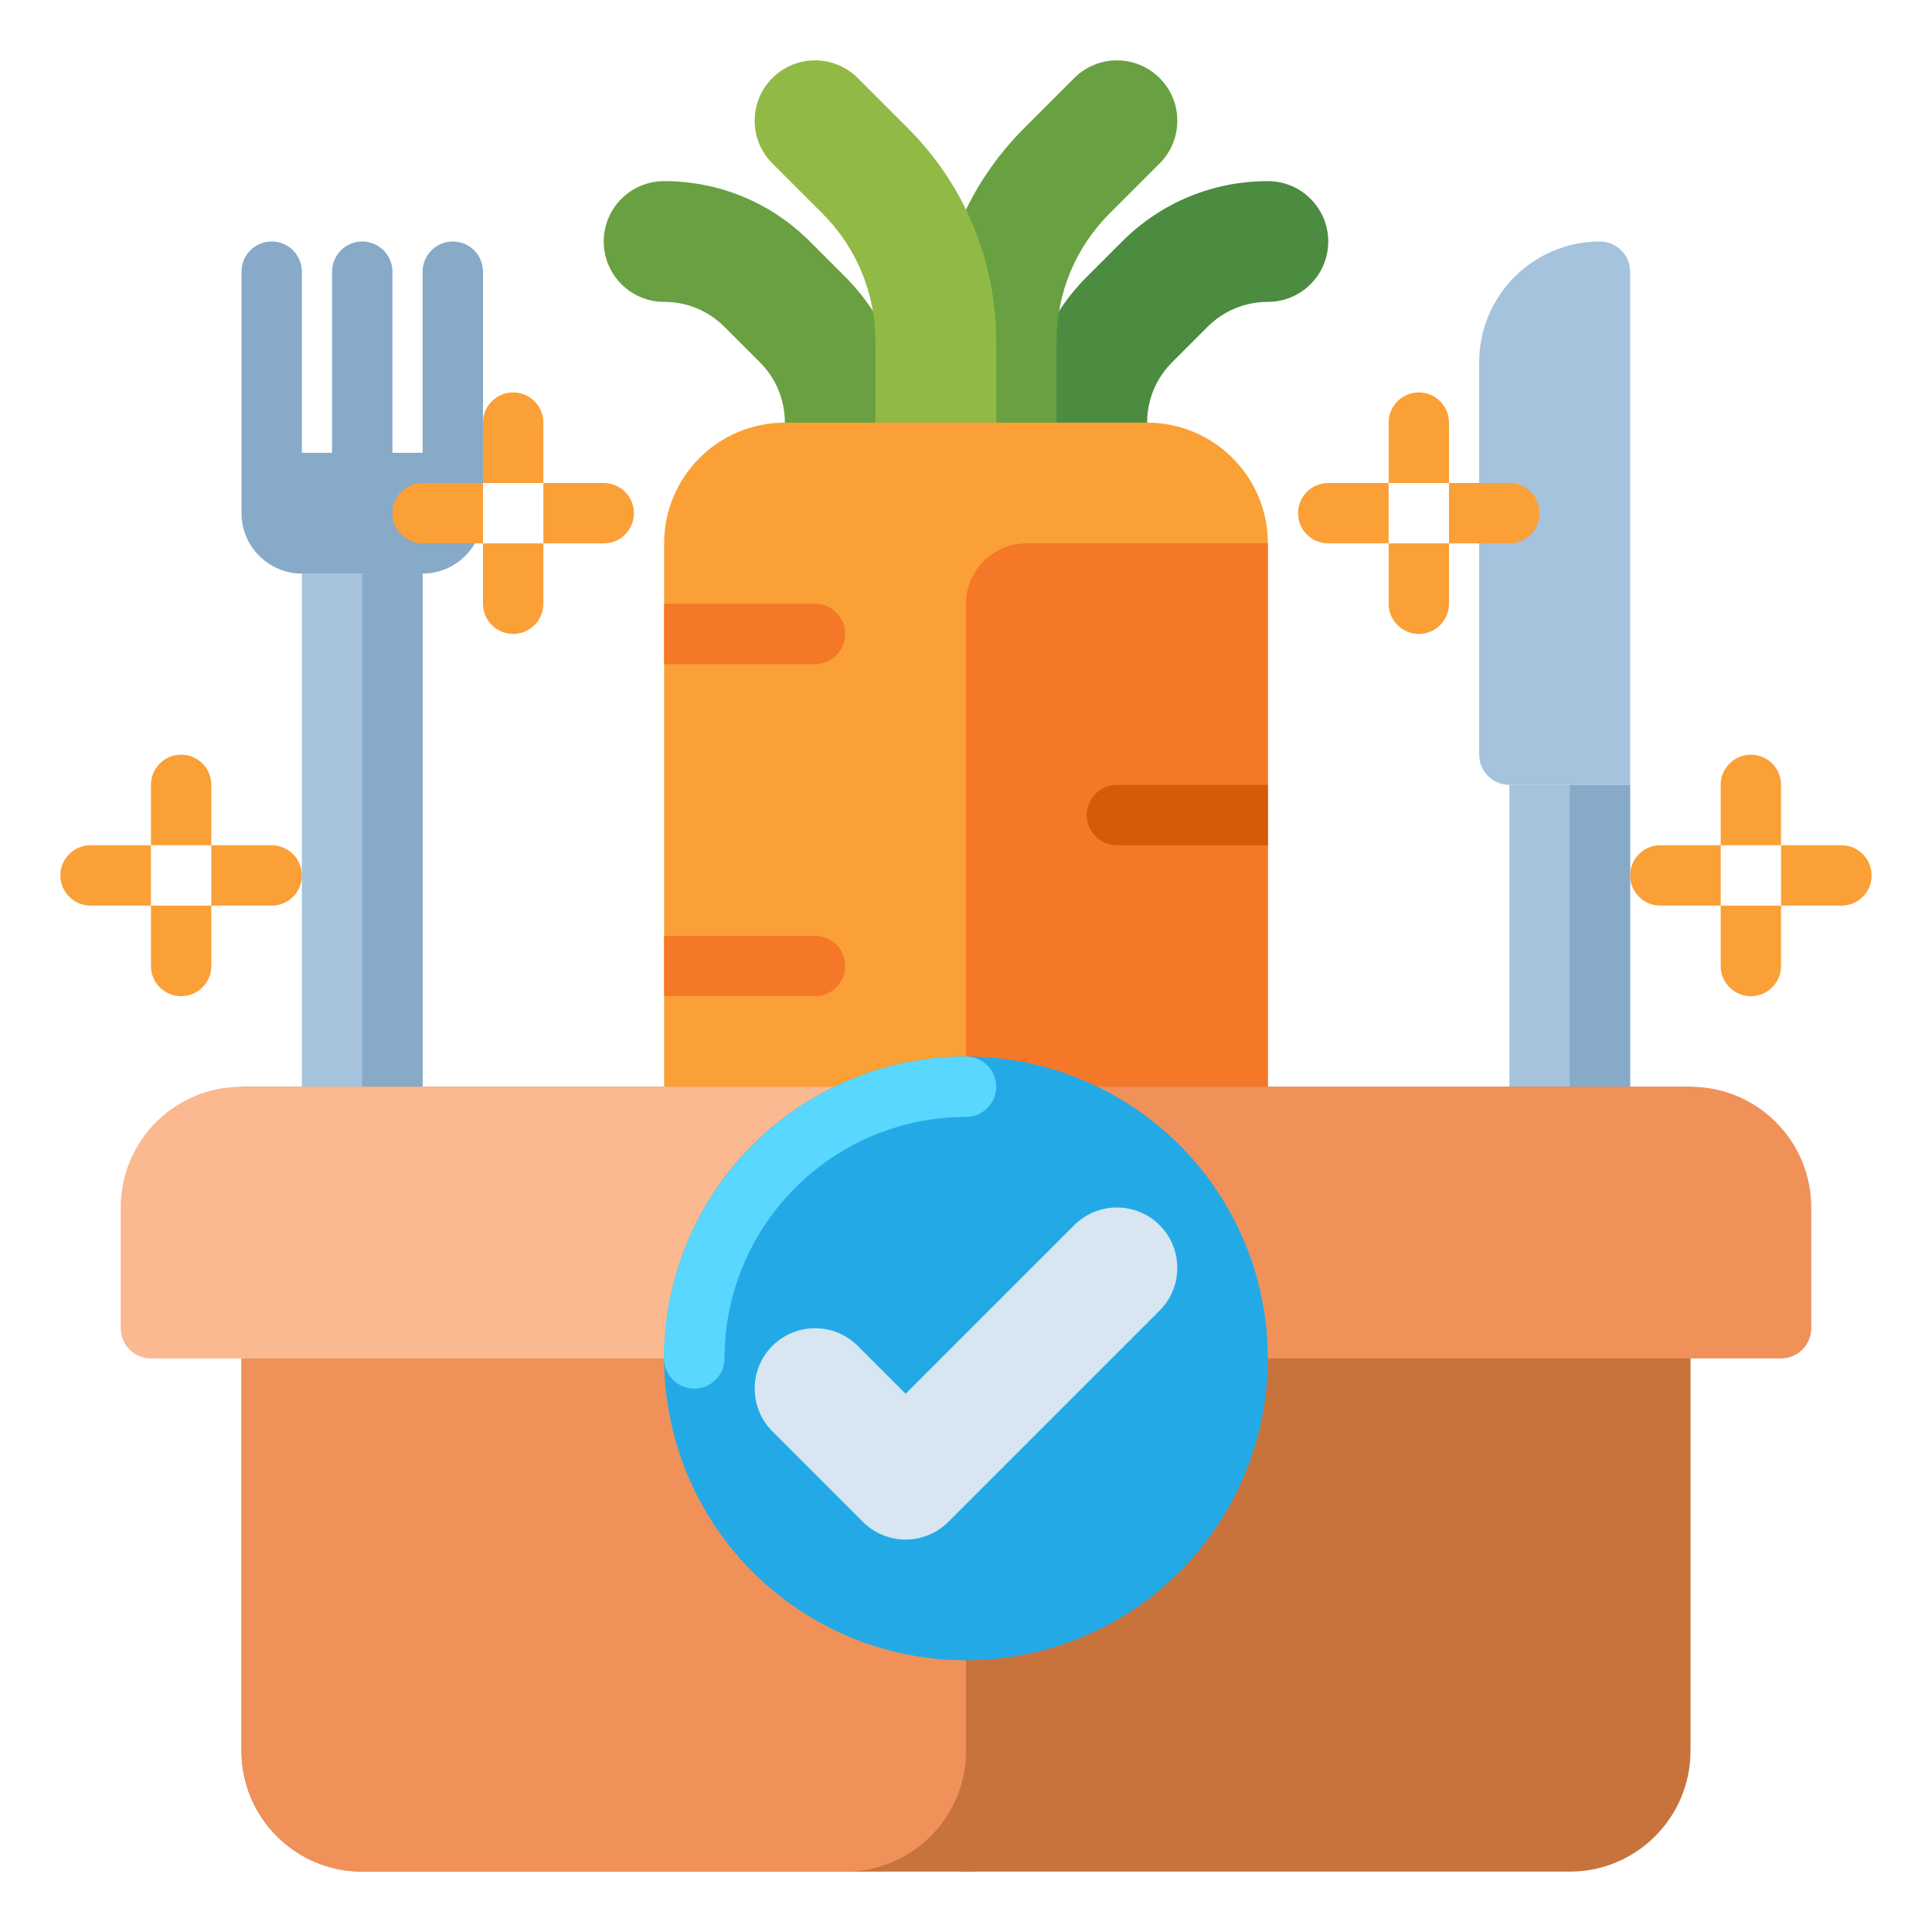
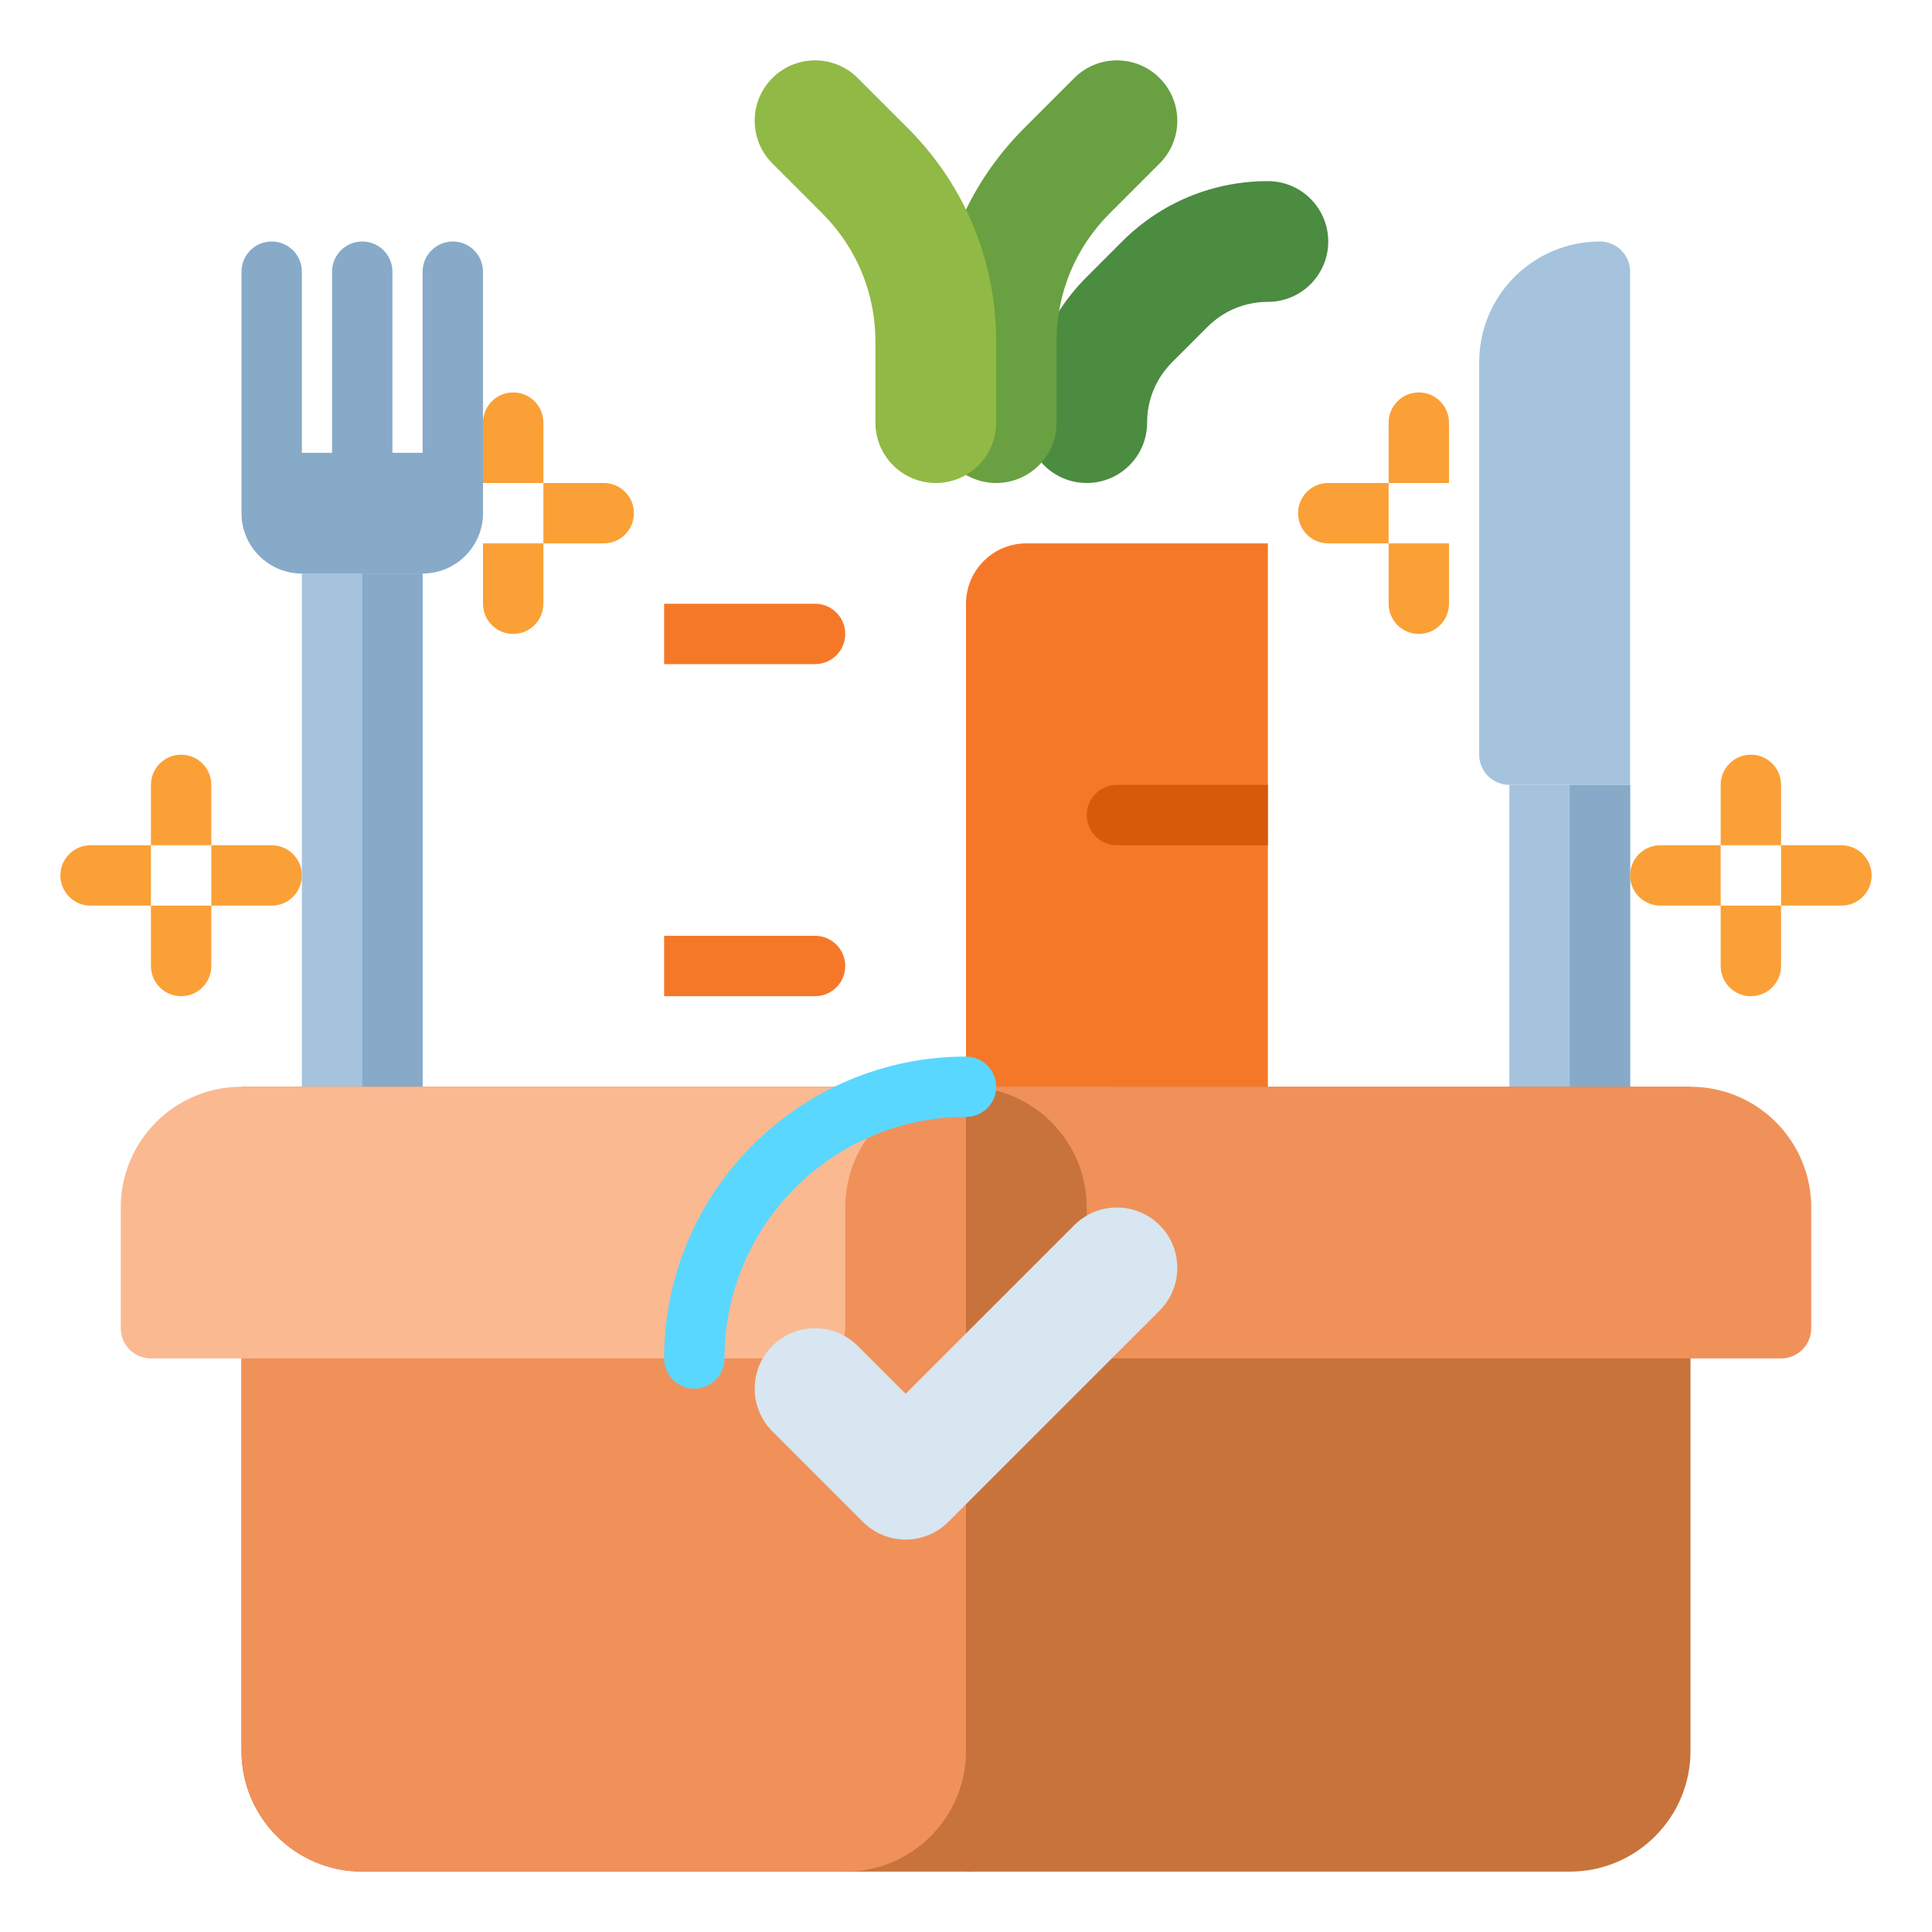
<svg xmlns="http://www.w3.org/2000/svg" id="Layer_1" height="512" viewBox="0 0 512 512" width="512">
  <g>
    <g>
      <g>
        <path d="m416 354.667c8.837 0 16-7.163 16-16v-130.667h-32v130.667c0 8.836 7.163 16 16 16z" fill="#a5c3dc" />
      </g>
      <g>
        <path d="m416 354.667c8.837 0 16-7.163 16-16v-130.667h-16z" fill="#87aac8" />
      </g>
      <g>
        <path d="m424 64c4.418 0 8 3.582 8 8v136h-32c-4.418 0-8-3.582-8-8v-104c0-17.673 14.327-32 32-32z" fill="#a5c3dc" />
      </g>
    </g>
    <g>
      <path d="m80 338.667c0 8.836 7.163 16 16 16s16-7.163 16-16v-186.667h-32z" fill="#a5c3dc" />
      <g fill="#87aac8">
        <path d="m96 354.667c8.837 0 16-7.163 16-16v-186.667h-16z" />
        <path d="m120 64c-4.418 0-8 3.582-8 8v48h-8v-48c0-4.418-3.582-8-8-8s-8 3.582-8 8v48h-8v-48c0-4.418-3.582-8-8-8s-8 3.582-8 8v64c0 8.822 7.178 16 16 16h32c8.822 0 16-7.178 16-16v-64c0-4.418-3.582-8-8-8z" />
      </g>
    </g>
    <g>
      <g>
        <path d="m288 128c-8.836 0-16-7.164-16-16 0-14.591 5.682-28.31 16-38.627l9.373-9.373c10.317-10.318 24.036-16 38.627-16 8.836 0 16 7.164 16 16s-7.164 16-16 16c-6.044 0-11.726 2.354-16 6.627l-9.373 9.373c-4.273 4.274-6.627 9.956-6.627 16 0 8.836-7.164 16-16 16z" fill="#4b8c41" />
      </g>
      <g>
-         <path d="m224 128c-8.836 0-16-7.164-16-16 0-6.044-2.354-11.726-6.627-16l-9.373-9.373c-4.274-4.273-9.956-6.627-16-6.627-8.836 0-16-7.164-16-16s7.164-16 16-16c14.591 0 28.31 5.682 38.627 16l9.373 9.373c10.318 10.317 16 24.036 16 38.627 0 8.836-7.164 16-16 16z" fill="#69a041" />
-       </g>
+         </g>
      <g>
        <path d="m264 128c-8.836 0-16-7.164-16-16v-21.49c0-21.369 8.321-41.458 23.432-56.569l13.255-13.254c6.248-6.249 16.379-6.249 22.627 0 6.249 6.248 6.249 16.379 0 22.627l-13.254 13.255c-9.067 9.066-14.06 21.119-14.06 33.941v21.49c0 8.836-7.164 16-16 16z" fill="#69a041" />
      </g>
      <g>
        <path d="m248 128c-8.836 0-16-7.164-16-16v-21.49c0-12.821-4.993-24.875-14.059-33.941l-13.254-13.255c-6.249-6.248-6.249-16.379 0-22.627 6.248-6.249 16.379-6.249 22.627 0l13.255 13.254c15.11 15.11 23.431 35.2 23.431 56.569v21.49c0 8.836-7.164 16-16 16z" fill="#91b945" />
      </g>
      <g>
-         <path d="m176 144v213.726c0 42.435 16.857 83.131 46.863 113.137l19.48 19.48c3.622 3.622 8.535 5.657 13.657 5.657 5.122 0 10.035-2.035 13.657-5.657l19.48-19.48c30.006-30.006 46.863-70.703 46.863-113.137v-213.726c0-17.673-14.327-32-32-32h-96c-17.673 0-32 14.327-32 32z" fill="#faa037" />
-       </g>
+         </g>
      <g>
        <path d="m256 496v-336c0-8.837 7.163-16 16-16h64v213.726c0 42.435-16.857 83.131-46.863 113.137l-19.48 19.48c-3.622 3.622-8.535 5.657-13.657 5.657z" fill="#f57828" />
      </g>
      <g>
        <path d="m216 176h-40v-16h40c4.418 0 8 3.582 8 8 0 4.418-3.582 8-8 8z" fill="#f57828" />
      </g>
      <g>
        <path d="m216 264h-40v-16h40c4.418 0 8 3.582 8 8 0 4.418-3.582 8-8 8z" fill="#f57828" />
      </g>
      <g>
        <path d="m296 224h40v-16h-40c-4.418 0-8 3.582-8 8 0 4.418 3.582 8 8 8z" fill="#d65a0a" />
      </g>
      <g>
        <path d="m296 304h40v-16h-40c-4.418 0-8 3.582-8 8 0 4.418 3.582 8 8 8z" fill="#d65a0a" />
      </g>
    </g>
    <g>
      <path d="m416 496h-320c-17.673 0-32-14.327-32-32v-176h384v176c0 17.673-14.327 32-32 32z" fill="#c8733c" />
    </g>
    <g>
      <path d="m224 496h-128c-17.673 0-32-14.327-32-32v-176h192v176c0 17.673-14.327 32-32 32z" fill="#f0915a" />
    </g>
    <g>
      <path d="m256 288c-17.673 0-32 14.327-32 32v32c0 4.418-3.582 8-8 8h-176c-4.418 0-8-3.582-8-8v-32c0-17.673 14.327-32 32-32z" fill="#fab991" />
    </g>
    <g>
      <path d="m256 288c17.673 0 32 14.327 32 32v32c0 4.418 3.582 8 8 8h176c4.418 0 8-3.582 8-8v-32c0-17.673-14.327-32-32-32z" fill="#f0915a" />
    </g>
    <g>
      <g>
        <path d="m56 224h-16v-16c0-4.418 3.582-8 8-8 4.418 0 8 3.582 8 8z" fill="#faa037" />
      </g>
      <g>
        <path d="m48 264c-4.418 0-8-3.582-8-8v-16h16v16c0 4.418-3.582 8-8 8z" fill="#faa037" />
      </g>
      <g>
        <path d="m39.999 224v16h-15.999c-4.418 0-8-3.582-8-8 0-4.418 3.582-8 8-8z" fill="#faa037" />
      </g>
      <g>
        <path d="m80 232c0 4.418-3.582 8-8 8h-16v-16h16c4.418 0 8 3.582 8 8z" fill="#faa037" />
      </g>
    </g>
    <g>
      <g>
        <path d="m144 128h-16v-16c0-4.418 3.582-8 8-8 4.418 0 8 3.582 8 8z" fill="#faa037" />
      </g>
      <g>
        <path d="m136 168c-4.418 0-8-3.582-8-8v-16h16v16c0 4.418-3.582 8-8 8z" fill="#faa037" />
      </g>
      <g>
-         <path d="m127.999 128v16h-15.999c-4.418 0-8-3.582-8-8 0-4.418 3.582-8 8-8z" fill="#faa037" />
-       </g>
+         </g>
      <g>
        <path d="m168 136c0 4.418-3.582 8-8 8h-16v-16h16c4.418 0 8 3.582 8 8z" fill="#faa037" />
      </g>
    </g>
    <g>
      <g>
        <path d="m384 128h-16v-16c0-4.418 3.582-8 8-8 4.418 0 8 3.582 8 8z" fill="#faa037" />
      </g>
      <g>
        <path d="m376 168c-4.418 0-8-3.582-8-8v-16h16v16c0 4.418-3.582 8-8 8z" fill="#faa037" />
      </g>
      <g>
        <path d="m367.999 128v16h-15.999c-4.418 0-8-3.582-8-8 0-4.418 3.582-8 8-8z" fill="#faa037" />
      </g>
      <g>
-         <path d="m408 136c0 4.418-3.582 8-8 8h-16v-16h16c4.418 0 8 3.582 8 8z" fill="#faa037" />
-       </g>
+         </g>
    </g>
    <g>
      <g>
        <path d="m472 224h-16v-16c0-4.418 3.582-8 8-8 4.418 0 8 3.582 8 8z" fill="#faa037" />
      </g>
      <g>
        <path d="m464 264c-4.418 0-8-3.582-8-8v-16h16v16c0 4.418-3.582 8-8 8z" fill="#faa037" />
      </g>
      <g>
        <path d="m455.999 224v16h-15.999c-4.418 0-8-3.582-8-8 0-4.418 3.582-8 8-8z" fill="#faa037" />
      </g>
      <g>
        <path d="m496 232c0 4.418-3.582 8-8 8h-16v-16h16c4.418 0 8 3.582 8 8z" fill="#faa037" />
      </g>
    </g>
    <g>
      <g>
-         <circle cx="256" cy="360" fill="#23aae6" r="80" />
-       </g>
+         </g>
      <g>
        <path d="m184 368c-4.418 0-8-3.582-8-8 0-44.112 35.888-80 80-80 4.418 0 8 3.582 8 8s-3.582 8-8 8c-35.29 0-64 28.71-64 64 0 4.418-3.582 8-8 8z" fill="#5ad7ff" />
      </g>
      <g>
        <path d="m240 408c-4.095 0-8.189-1.562-11.313-4.687l-24-24c-6.249-6.248-6.249-16.379 0-22.627 6.248-6.249 16.379-6.249 22.627 0l12.686 12.687 44.687-44.686c6.248-6.249 16.379-6.249 22.627 0 6.249 6.248 6.249 16.379 0 22.627l-56 56c-3.125 3.124-7.219 4.686-11.314 4.686z" fill="#d7e6f0" />
      </g>
    </g>
  </g>
</svg>